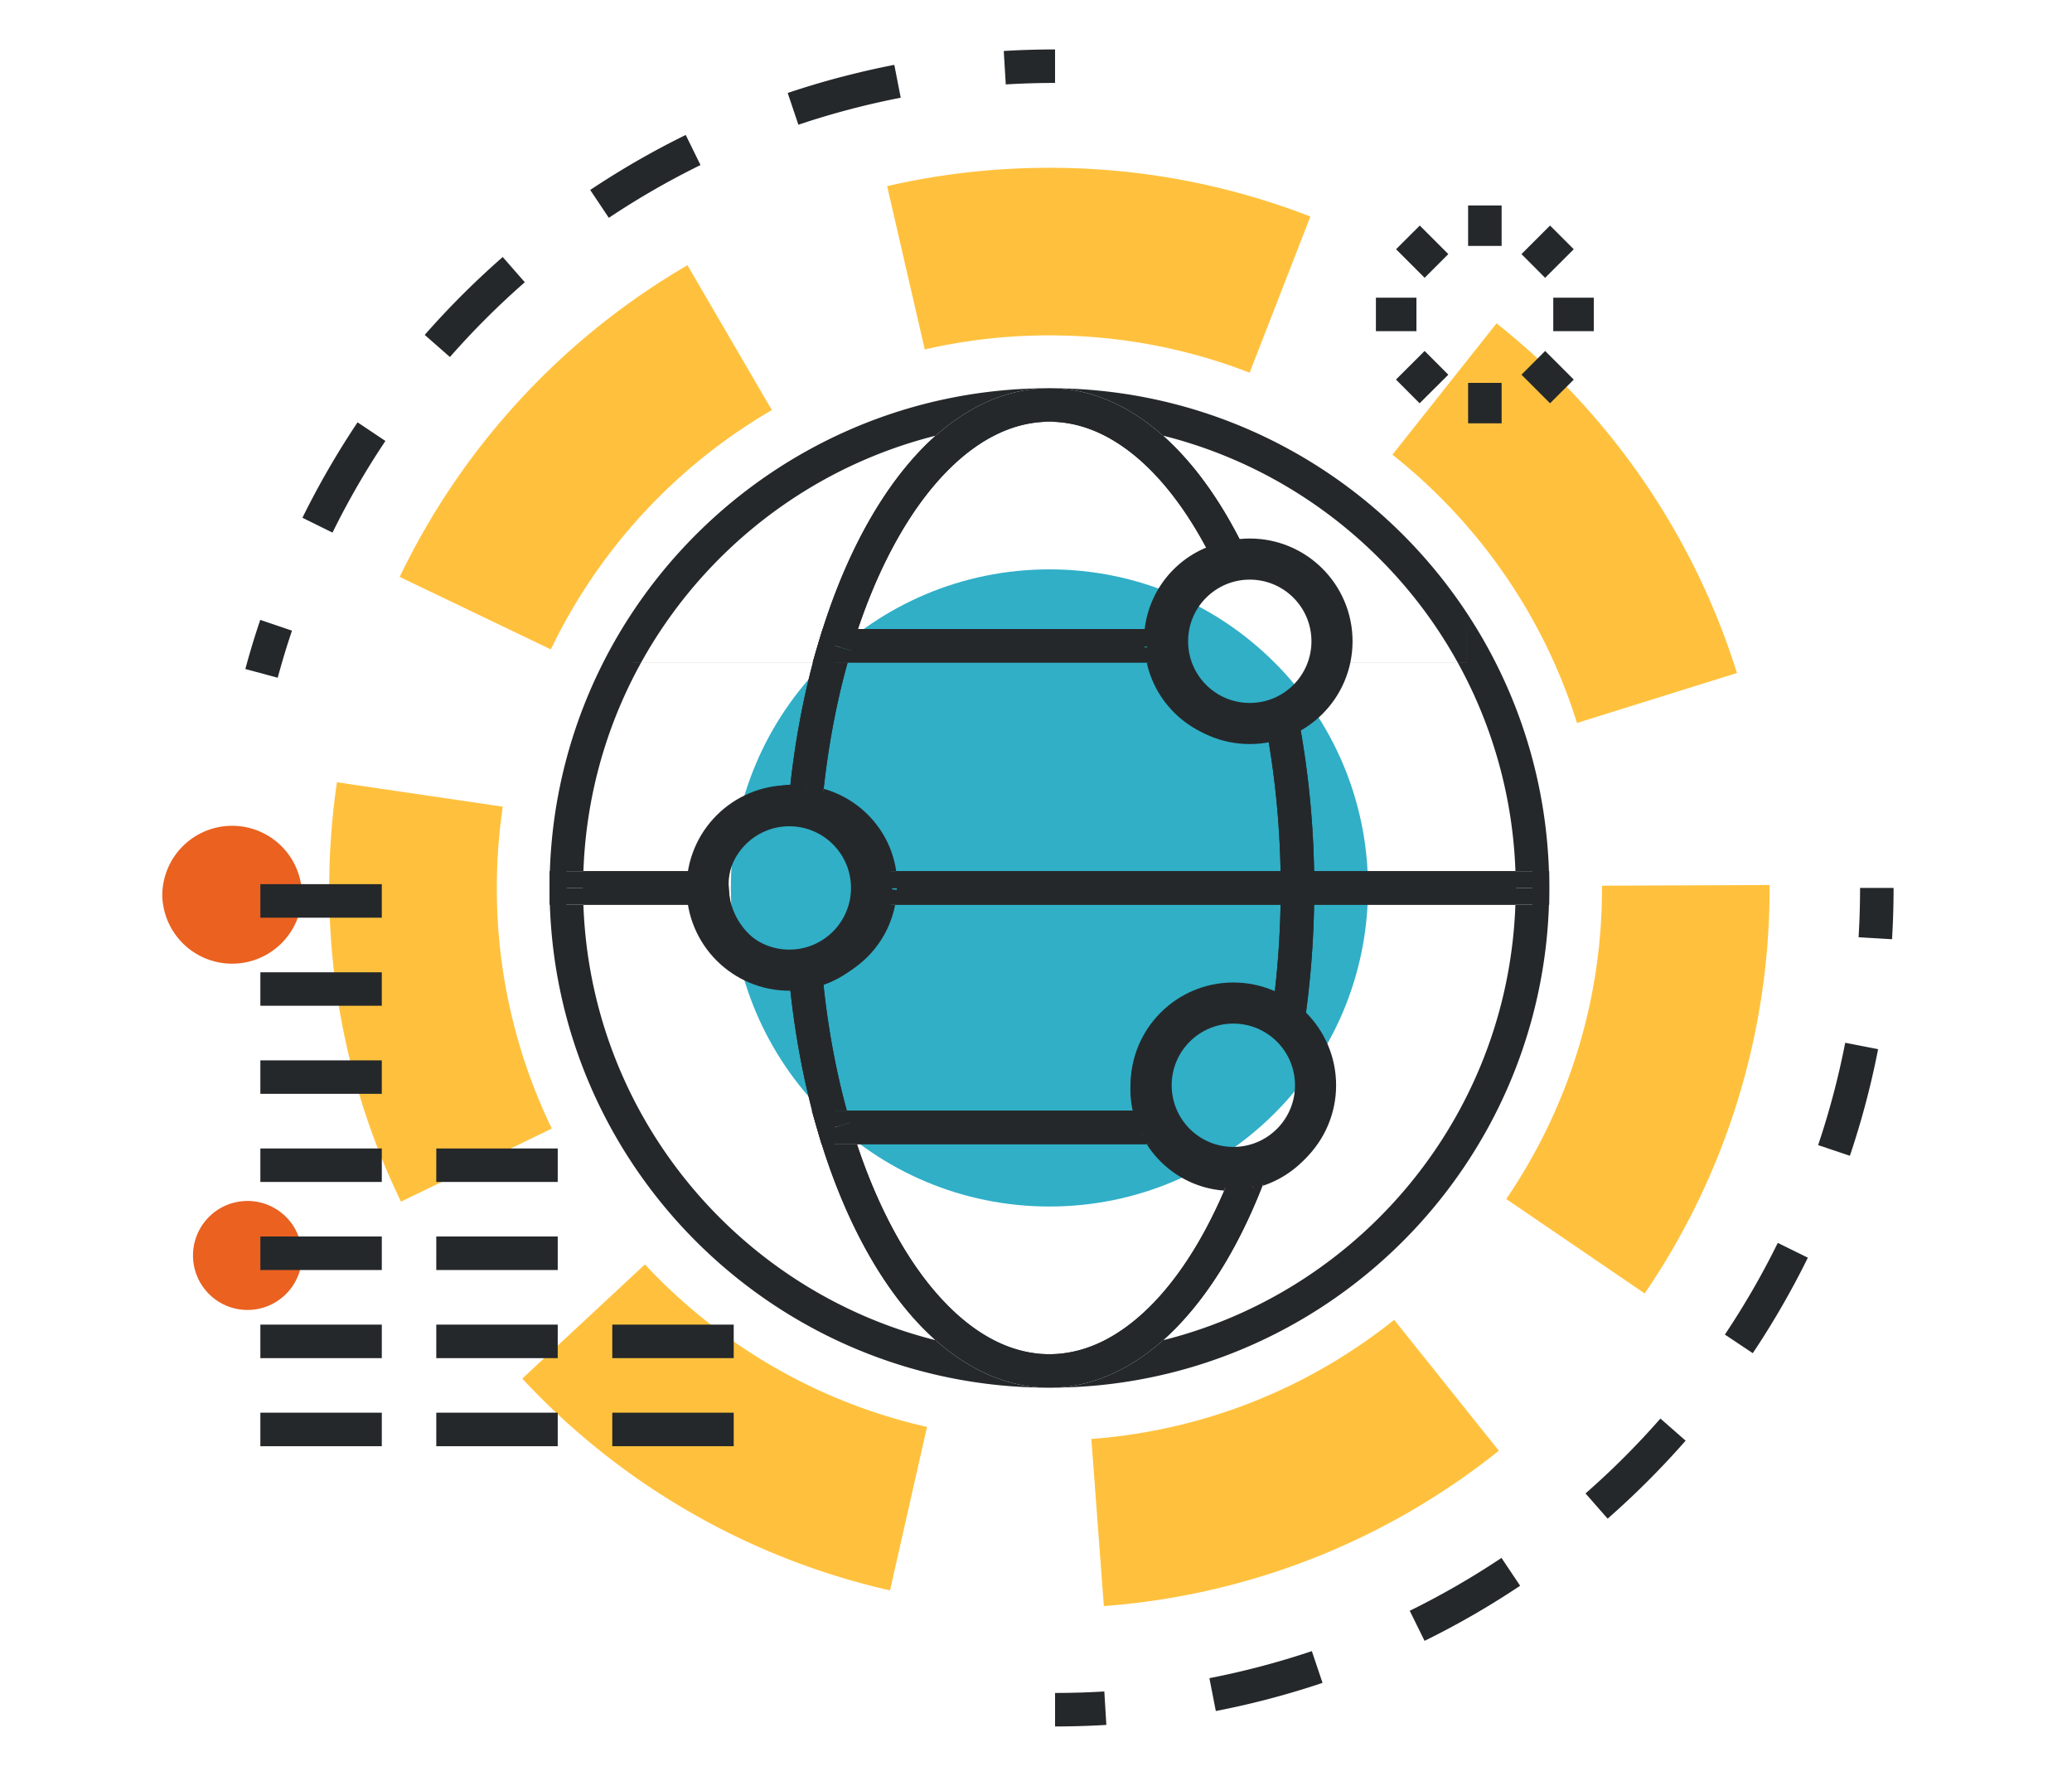
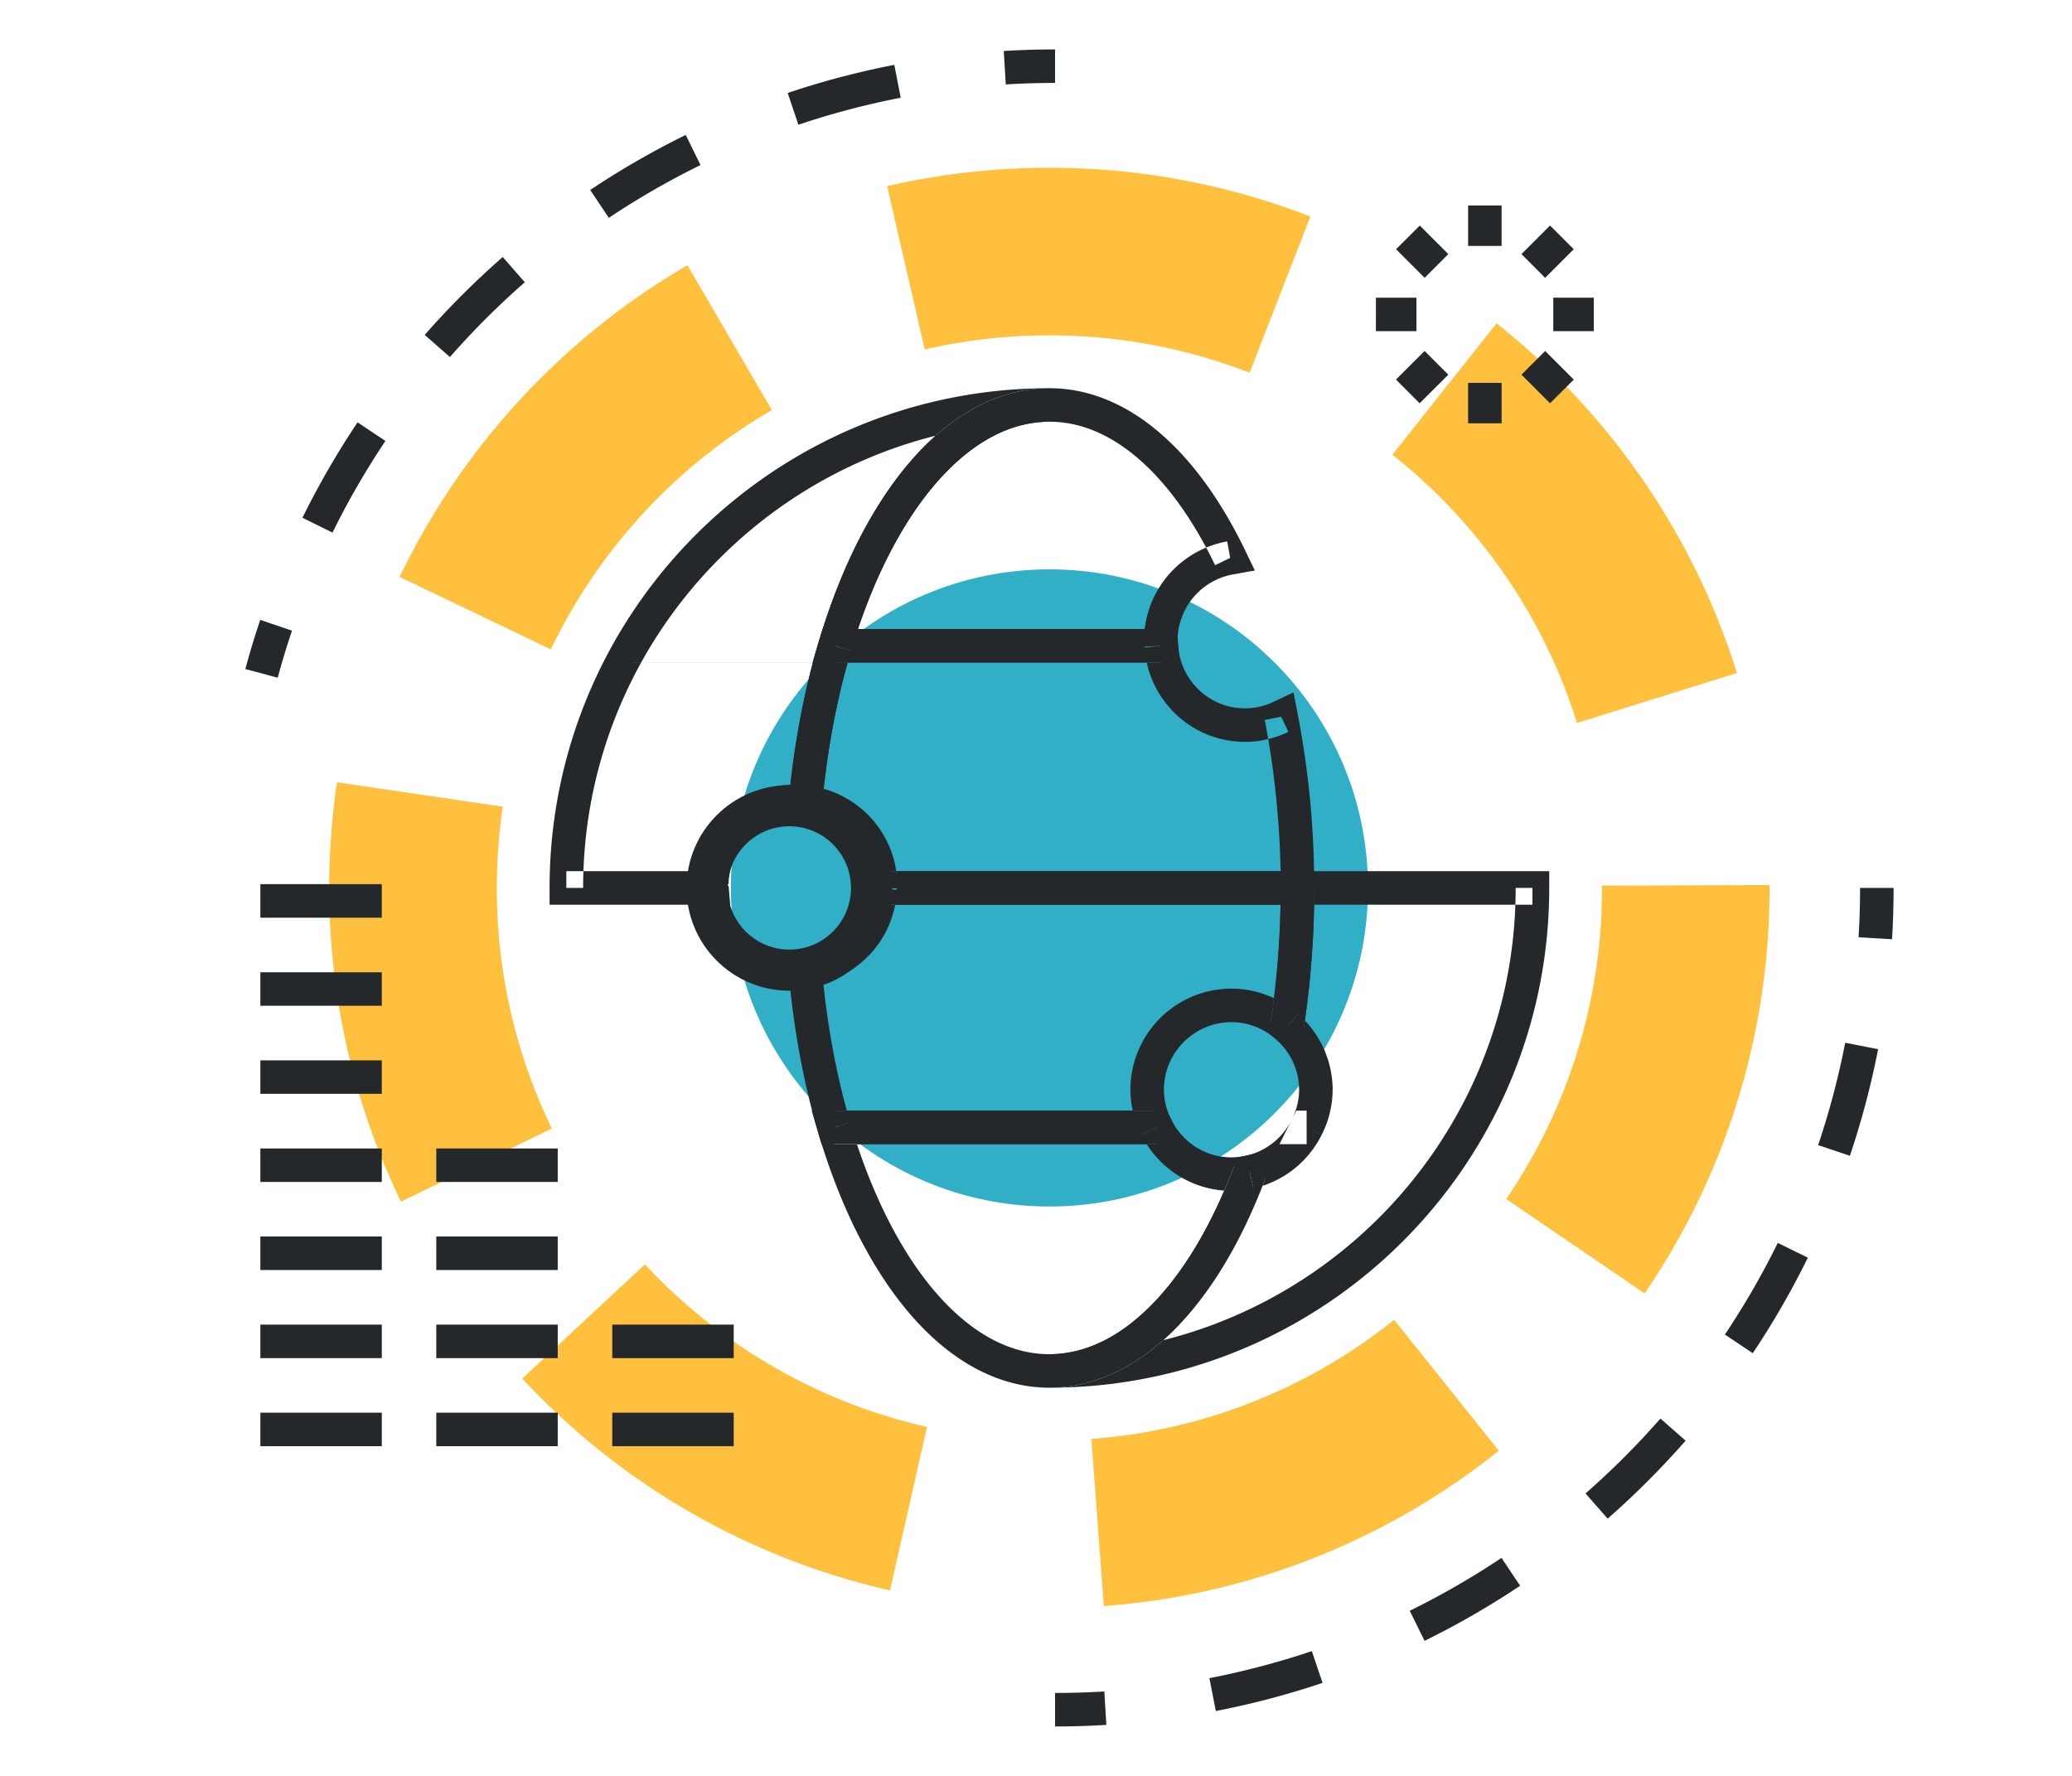
<svg xmlns="http://www.w3.org/2000/svg" width="126" height="108" viewBox="0 0 126 108">
  <g fill="none" fill-rule="evenodd">
    <path d="M0 0h126v108H0z" />
    <g transform="translate(9 3)">
-       <path d="M9.365 51.469a4.25 4.25 0 0 1-8.497 0 4.248 4.248 0 0 1 8.497 0m0 21.883a3.314 3.314 0 1 1-6.628-.003 3.314 3.314 0 0 1 6.628.003" fill="#EA6120" />
      <path d="M75.78 77.264a33.415 33.415 0 0 1-18.414 7.246l.76 10.164a43.627 43.627 0 0 0 24.02-9.448l-6.366-7.962Zm-28.408 6.514c-6.688-1.512-12.626-5.024-17.154-9.884l-7.459 6.945A43.76 43.76 0 0 0 45.123 93.72l2.249-9.942ZM24.557 65.634A33.46 33.46 0 0 1 21.212 51c0-1.682.125-3.33.361-4.943l-10.084-1.484a44.295 44.295 0 0 0-.47 6.427 43.651 43.651 0 0 0 4.365 19.078l9.173-4.444Zm-.06-29.142a33.764 33.764 0 0 1 13.439-14.554l-5.131-8.809a43.979 43.979 0 0 0-17.5 18.956l9.191 4.407Zm22.738-18.24a33.706 33.706 0 0 1 7.581-.856c4.308 0 8.403.805 12.174 2.27l3.696-9.498a43.7 43.7 0 0 0-15.87-2.964c-3.388 0-6.694.385-9.87 1.117l2.29 9.933v-.002Zm28.439 6.399c5.226 4.144 9.193 9.813 11.224 16.316l9.727-3.038a43.837 43.837 0 0 0-14.62-21.265l-6.331 7.987Zm12.744 26.212V51a33.428 33.428 0 0 1-5.824 18.917l8.42 5.744A43.639 43.639 0 0 0 98.61 51v-.177l-10.193.04Z" fill="#FFC13D" />
      <path d="M74.19 51c0 10.702-8.676 19.374-19.374 19.374-10.698 0-19.373-8.672-19.373-19.374 0-10.702 8.675-19.374 19.373-19.374S74.19 40.298 74.19 51" fill="#30AFC7" />
-       <path d="M65.987 31.932c.261-.047.504-.075.73-.075a4.117 4.117 0 0 1 4.111 4.111h1.02l-1.013-.106-.033.304-.118 1.125h9.497v-2.038h-9.328l-.055.96a4.081 4.081 0 0 1-2.326 3.455l-.714.339.151.776A53.64 53.64 0 0 1 68.882 51v1.02H85.21V51c-.002-16.785-13.607-30.391-30.394-30.391v2.038c1.88.002 3.696.769 5.425 2.26 1.722 1.489 3.32 3.7 4.65 6.465l.334.697.762-.137-.18-1.003.92-.442c-1.423-2.95-3.151-5.388-5.153-7.122-1.994-1.731-4.3-2.758-6.758-2.756v2.038c7.834 0 14.916 3.172 20.05 8.305A28.263 28.263 0 0 1 83.172 51h1.02v-1.02H69.9V51h1.02c0-3.739-.37-7.302-1.012-10.606l-.999.196.436.919a6.12 6.12 0 0 0 3.488-5.178l-1.019-.059v1.02h8.366v-2.04h-8.366v1.02l1.015.106.037-.359v-.05a6.15 6.15 0 0 0-6.15-6.15c-.398 0-.76.048-1.089.107l.18 1.003.919-.442-.92.442.18 1.003ZM41.725 65.563v-1.02H29.454v2.039h13.633l-.383-1.307c-.84-2.86-1.435-6.038-1.727-9.426l-.092-1.04-1.035.115c-.243.029-.383.053-.438.049-2.23.002-4.037-1.78-4.098-4l-.026-.992H24.42V51c.002 16.787 13.61 30.391 30.395 30.393v-2.038c-2.423 0-4.772-1.284-6.9-3.739-2.12-2.446-3.944-6.027-5.214-10.34l-.216-.732h-.76v1.019l-.98.287c1.336 4.526 3.252 8.35 5.627 11.1 2.365 2.741 5.26 4.441 8.443 4.443v-2.038c-7.832-.002-14.915-3.172-20.05-8.305-5.133-5.135-8.305-12.216-8.307-20.05H25.44v1.02h8.855V51l-1.02.029c.09 3.314 2.794 5.982 6.137 5.982.318-.002.536-.05.66-.06l-.11-1.014-1.017.088c.306 3.514.921 6.823 1.802 9.825l.978-.287v-1.02H29.454v2.039h12.271v-1.02l-.978.288.978-.287" fill="#25282A" />
      <path d="M34.283 50.861h1.02a4.112 4.112 0 0 1 4.109-4.11c.069-.003.214.021.45.05l1.038.122.096-1.04c.31-3.355.915-6.492 1.76-9.32l.394-1.31H29.454v2.038h13.085l.218-.727c1.272-4.269 3.092-7.81 5.2-10.225 2.118-2.424 4.452-3.692 6.86-3.692v-2.038C38.031 20.609 24.422 34.215 24.42 51v1.02h10.985l-.106-1.246-1.017.087h1.02-1.02l-1.015.088.012.139L34.295 51v-1.02H25.44V51h1.02c.001-7.832 3.173-14.915 8.306-20.048 5.135-5.133 12.218-8.305 20.05-8.305v-2.038c-3.163 0-6.042 1.68-8.396 4.39-2.365 2.72-4.277 6.503-5.616 10.982l.976.291v-1.02H29.454v2.04H41.78v-1.02l-.976-.293c-.889 2.968-1.517 6.237-1.839 9.717l1.015.094.119-1.013c-.137-.015-.367-.062-.687-.064a6.148 6.148 0 0 0-6.148 6.148v.045l.004.043 1.015-.088M69.9 51h-1.018a54.58 54.58 0 0 1-.626 8.28l-.084.55.418.37c.864.764 1.41 1.848 1.41 3.074 0 .648-.166 1.26-.454 1.832l-.738 1.476h11.373v-2.038H69.83l-.282.56c-.554 1.097-1.555 1.91-2.77 2.177l-.54.118-.194.52c-1.333 3.56-3.07 6.466-5.012 8.435-1.951 1.976-4.047 2.999-6.216 3.001v2.038C71.603 81.391 85.208 67.787 85.21 51v-1.02H68.882V51H69.9v1.02h14.29V51h-1.02c0 7.834-3.17 14.915-8.303 20.05-5.135 5.133-12.217 8.303-20.05 8.305v2.038c2.84 0 5.464-1.365 7.668-3.608 2.21-2.248 4.056-5.391 5.467-9.15l-.954-.359.22.995a6.136 6.136 0 0 0 4.15-3.25l-.91-.458v1.019h9.723v-2.038h-9.724v1.019l.914.456a6.13 6.13 0 0 0 .668-2.745 6.12 6.12 0 0 0-2.101-4.603l-.673.764 1.007.155A56.73 56.73 0 0 0 70.92 51H69.9v1.02V51" fill="#25282A" />
      <path d="m66.998 68.276-.218-.995a4.35 4.35 0 0 1-.893.104c-1.602 0-2.972-.925-3.655-2.28l-.283-.561H40.362l.385 1.306c1.335 4.526 3.251 8.35 5.626 11.1 2.365 2.741 5.26 4.441 8.443 4.443 2.842 0 5.465-1.365 7.669-3.608 2.21-2.248 4.056-5.391 5.467-9.15l.659-1.755-1.831.401.218.995-.954-.357c-1.333 3.56-3.07 6.466-5.012 8.435-1.951 1.976-4.047 2.999-6.216 3.001-2.423 0-4.772-1.284-6.9-3.739-2.12-2.446-3.944-6.027-5.214-10.34l-.977.287v1.019h19.596v-1.02l-.911.46c1.005 2.001 3.068 3.4 5.477 3.4.469 0 .915-.06 1.33-.151l-.219-.995-.954-.357.954.357m-.281-27.179v-1.02c-2.185.003-3.95-1.705-4.08-3.866l-.056-.958H41.022l-.218.726c-.889 2.968-1.517 6.237-1.839 9.717l-.092.995.995.112c2.06.232 3.657 1.95 3.657 4.058h1.02l-1.014-.116-.016.14-.13 1.134H70.92V51a55.7 55.7 0 0 0-1.011-10.606l-.249-1.288-1.186.562a4.078 4.078 0 0 1-1.757.41v2.038c.954 0 1.843-.234 2.63-.607l-.437-.92-1 .194c.617 3.178.972 6.613.972 10.217H69.9v-1.02H44.528V51l1.011.116.017-.138.006-.058v-.059c0-3.167-2.4-5.744-5.468-6.084l-.114 1.013 1.016.093c.31-3.355.915-6.492 1.76-9.32l-.976-.29v1.018h19.84v-1.019l-1.019.06c.19 3.218 2.836 5.784 6.116 5.784v-1.019" fill="#25282A" />
      <path d="m39.962 55.937-1.017.088c.306 3.514.921 6.823 1.802 9.825l.214.732h22.01l-.739-1.476a4.108 4.108 0 0 1-.454-1.832 4.119 4.119 0 0 1 4.11-4.112c1.033 0 1.966.393 2.702 1.038l1.399 1.229.283-1.839A56.73 56.73 0 0 0 70.92 51v-1.02H43.535l-.026.994a4.088 4.088 0 0 1-3.657 3.95l-.993.106.086.995 1.017-.088.108 1.013a6.124 6.124 0 0 0 5.475-5.921L44.528 51v1.02h25.373V51h-1.02c0 2.882-.222 5.659-.625 8.28l1.009.155.673-.766a6.127 6.127 0 0 0-4.05-1.545 6.147 6.147 0 0 0-6.147 6.15 6.077 6.077 0 0 0 .669 2.745l.911-.456v-1.02H41.725v1.02l.979-.288c-.84-2.86-1.435-6.038-1.727-9.426l-1.015.088.108 1.013-.108-1.013m1.818-19.665v1.02h20.972l-.15-1.43-1.014.106h1.02a4.103 4.103 0 0 1 3.379-4.036l1.321-.236-.581-1.209c-1.423-2.95-3.151-5.388-5.153-7.122-1.994-1.731-4.3-2.758-6.758-2.756-3.163 0-6.042 1.68-8.396 4.39-2.365 2.72-4.277 6.503-5.616 10.982l-.392 1.31h1.368v-1.019l.977.292c1.272-4.269 3.092-7.81 5.2-10.225 2.118-2.424 4.452-3.692 6.86-3.692 1.879.002 3.695.769 5.424 2.26 1.722 1.489 3.32 3.7 4.65 6.465l.917-.443-.18-1.003a6.14 6.14 0 0 0-5.06 6.042v.051l.038.36 1.015-.107v-1.02H41.78v1.02l.976.292-.977-.292m38.498-24.317h2.038V9.497h-2.038zm-4.381.202 1.737 1.737 1.441-1.441-1.735-1.737m-2.669 6.425h2.465v-2.038h-2.464zm2.659 4.385 1.745-1.739-1.441-1.443-1.743 1.739m4.387 2.662h2.038v-2.46h-2.038zm6.425-2.66-1.739-1.741-1.441 1.443 1.739 1.739m.195-4.385h2.465v-2.038h-2.465zm-.196-6.425-1.738 1.737 1.439 1.443 1.74-1.739M55.159.006a52.68 52.68 0 0 0-3.12.094l.123 2.034c.99-.06 1.99-.09 2.997-.09V.006m-9.775.938a50.587 50.587 0 0 0-6.484 1.71l.65 1.932a48.625 48.625 0 0 1 6.224-1.643l-.39-2ZM32.701 5.206a50.83 50.83 0 0 0-5.81 3.347l1.132 1.694a49.115 49.115 0 0 1 5.575-3.21L32.7 5.206Zm-11.13 7.424a51.254 51.254 0 0 0-4.744 4.737l1.533 1.346a48.924 48.924 0 0 1 4.554-4.548l-1.343-1.535Zm-8.827 10.054a51.144 51.144 0 0 0-3.353 5.803l1.829.903a48.493 48.493 0 0 1 3.218-5.573l-1.694-1.133ZM6.827 34.698c-.335.985-.636 1.98-.907 2.989l1.969.53c.26-.968.548-1.922.868-2.864l-1.93-.655m.006 18.11h7.385V50.77H6.833zm0 5.359h7.385V56.13H6.833zm0 5.355h7.385v-2.038H6.833zm0 5.359h7.385v-2.038H6.833zm0 5.355h7.385v-2.038H6.833zm0 5.36h7.385v-2.039H6.833zm0 5.354h7.385v-2.038H6.833zM17.53 68.881h7.386v-2.038h-7.385zm0 5.355h7.386v-2.038h-7.385zm0 5.36h7.386v-2.039h-7.385zm0 5.354h7.386v-2.038h-7.385zm10.703-5.354h7.385v-2.039h-7.385zm0 5.354h7.385v-2.038h-7.385zm26.926 17.044c1.047 0 2.085-.032 3.119-.094l-.123-2.034c-.992.06-1.991.09-2.996.09v2.038m9.776-.938a50.564 50.564 0 0 0 6.489-1.712l-.649-1.932a48.9 48.9 0 0 1-6.23 1.645l.39 2Zm12.694-4.268a50.758 50.758 0 0 0 5.811-3.351l-1.133-1.694a48.862 48.862 0 0 1-5.58 3.216l.902 1.829Zm11.134-7.432a51.53 51.53 0 0 0 4.741-4.742l-1.533-1.345a48.99 48.99 0 0 1-4.554 4.554l1.344 1.533h.002Zm8.824-10.062a50.817 50.817 0 0 0 3.35-5.808l-1.829-.899a48.854 48.854 0 0 1-3.217 5.575l1.696 1.132Zm5.906-12.005a50.604 50.604 0 0 0 1.716-6.484l-2-.39a49.066 49.066 0 0 1-1.647 6.224l1.93.65Zm2.564-13.17c.061-1.03.094-2.071.094-3.119h-2.039c0 1.005-.03 2.006-.09 2.999l2.035.12" fill="#25282A" />
-       <circle stroke="#25282A" stroke-width="2.5" cx="67" cy="36" r="5" />
-       <circle stroke="#25282A" stroke-width="2.5" cx="66" cy="63" r="5" />
      <circle stroke="#25282A" stroke-width="2.5" cx="39" cy="51" r="5" />
    </g>
  </g>
</svg>